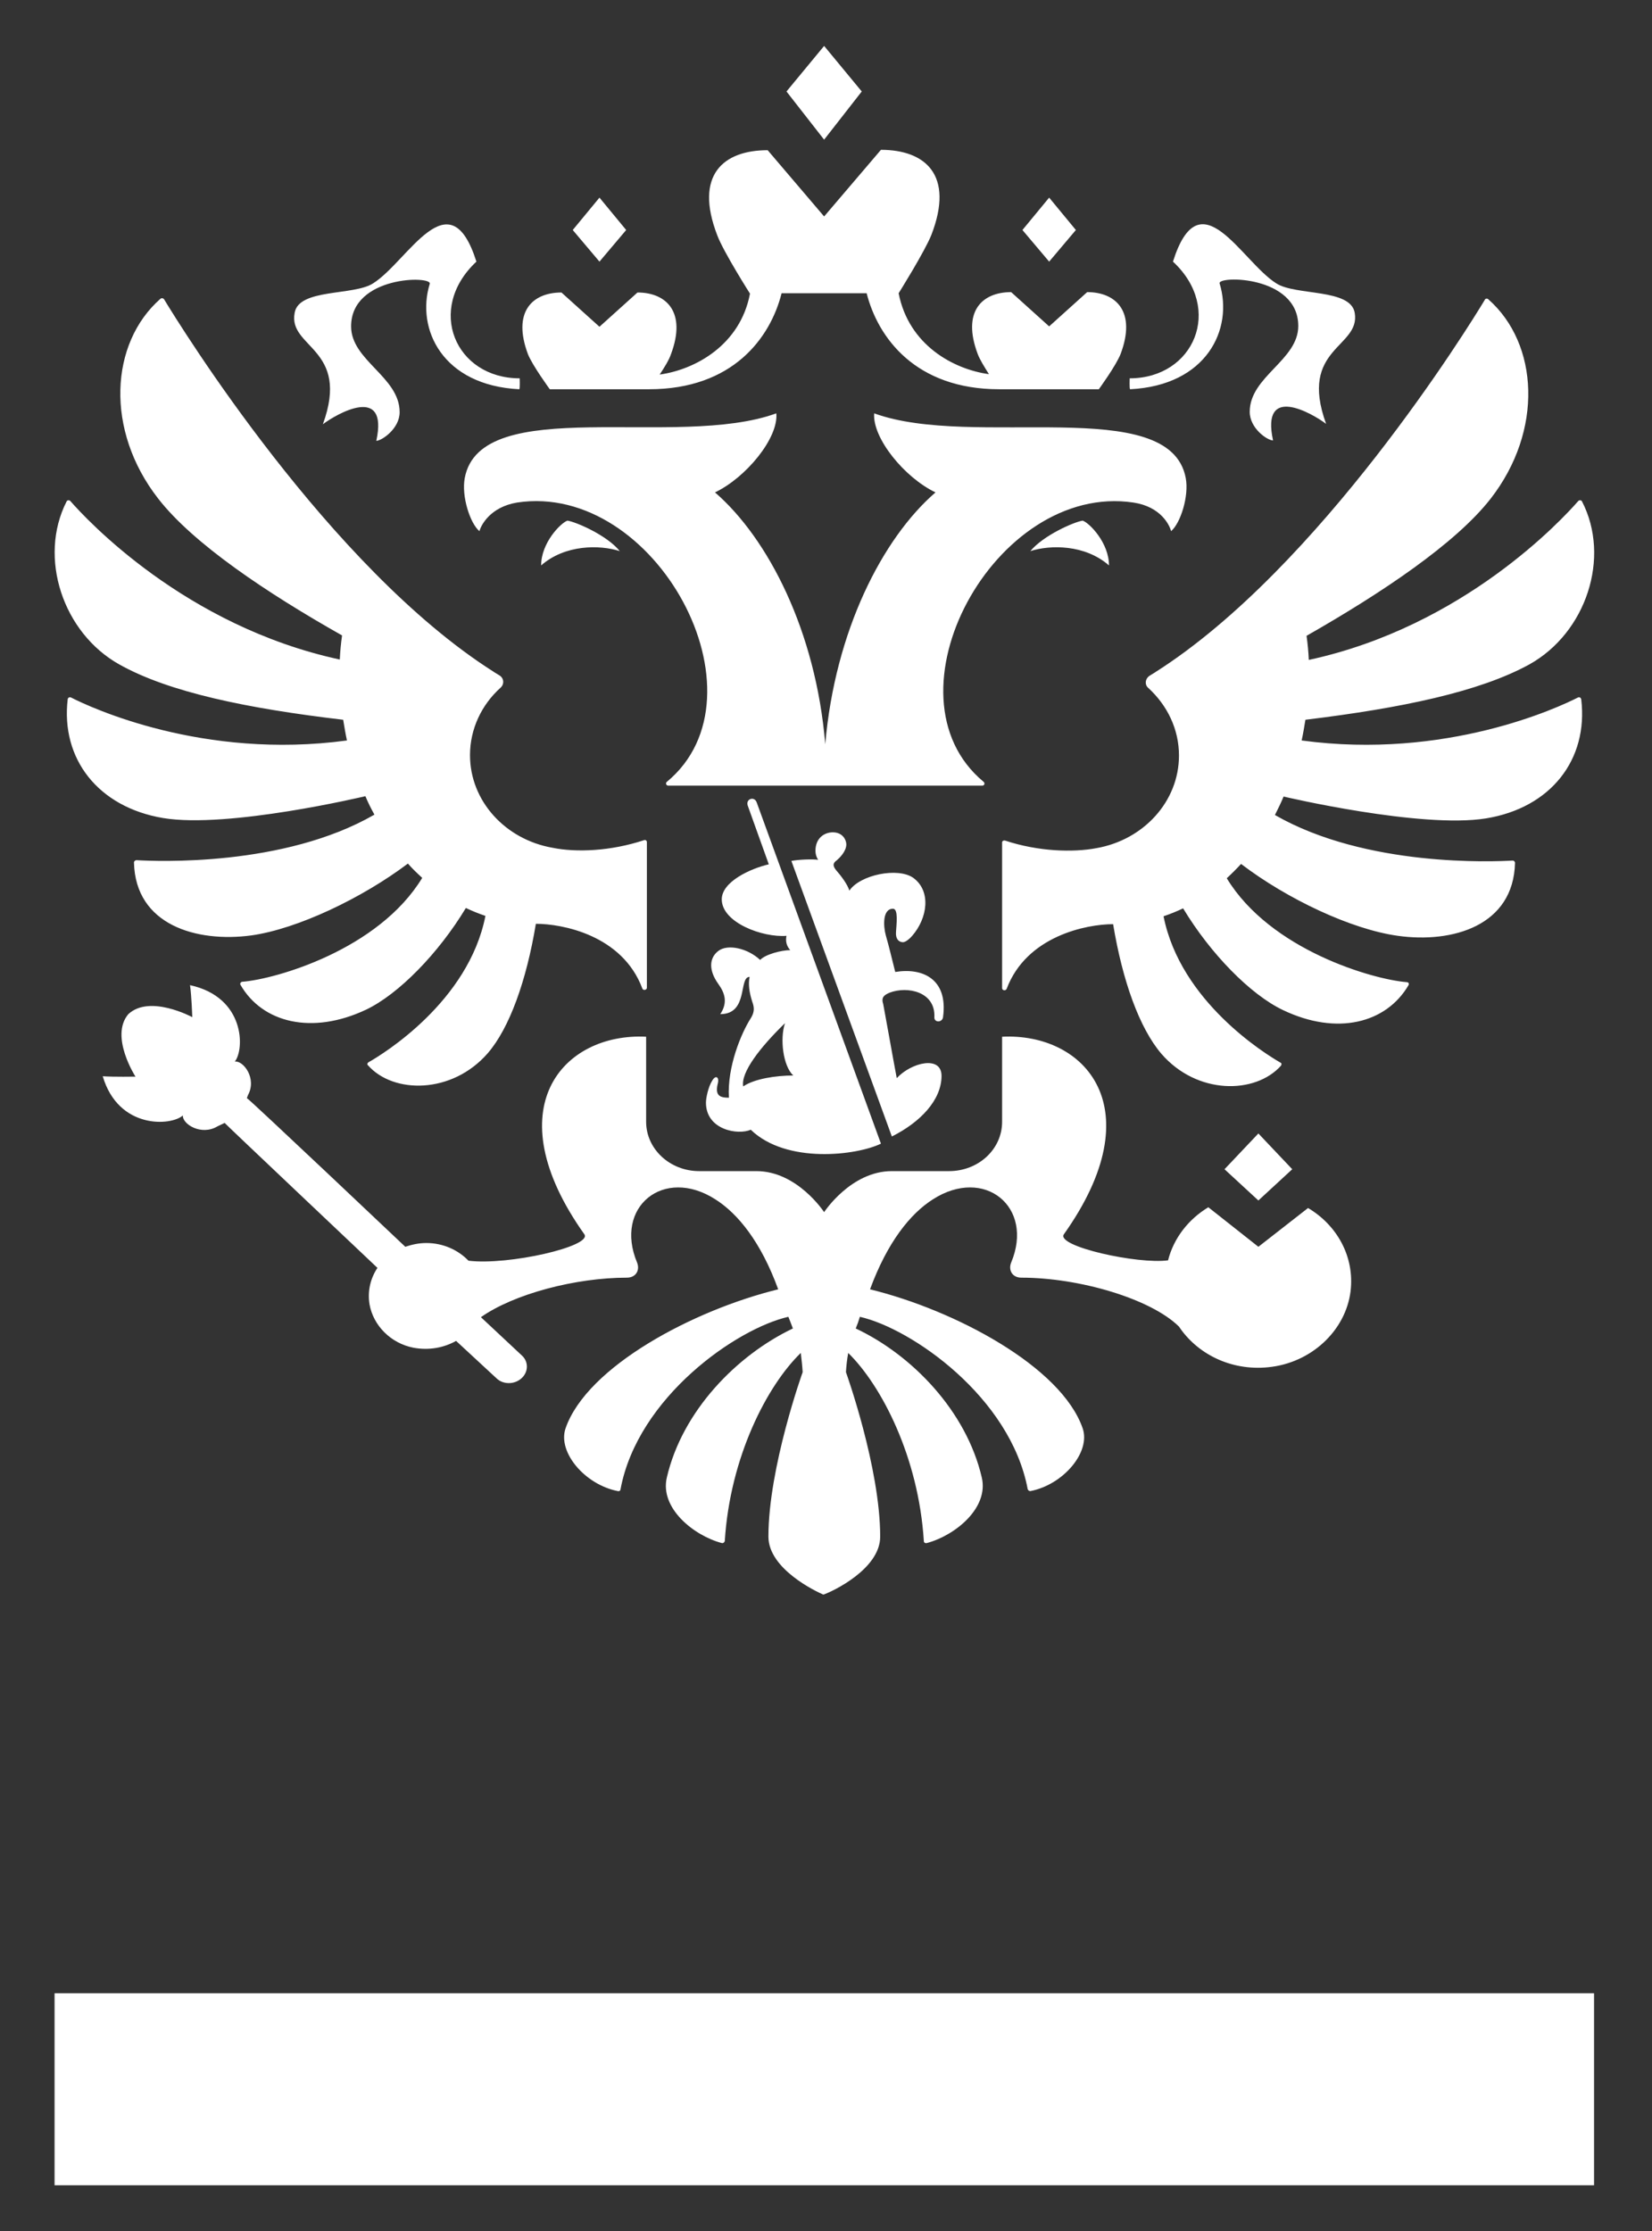
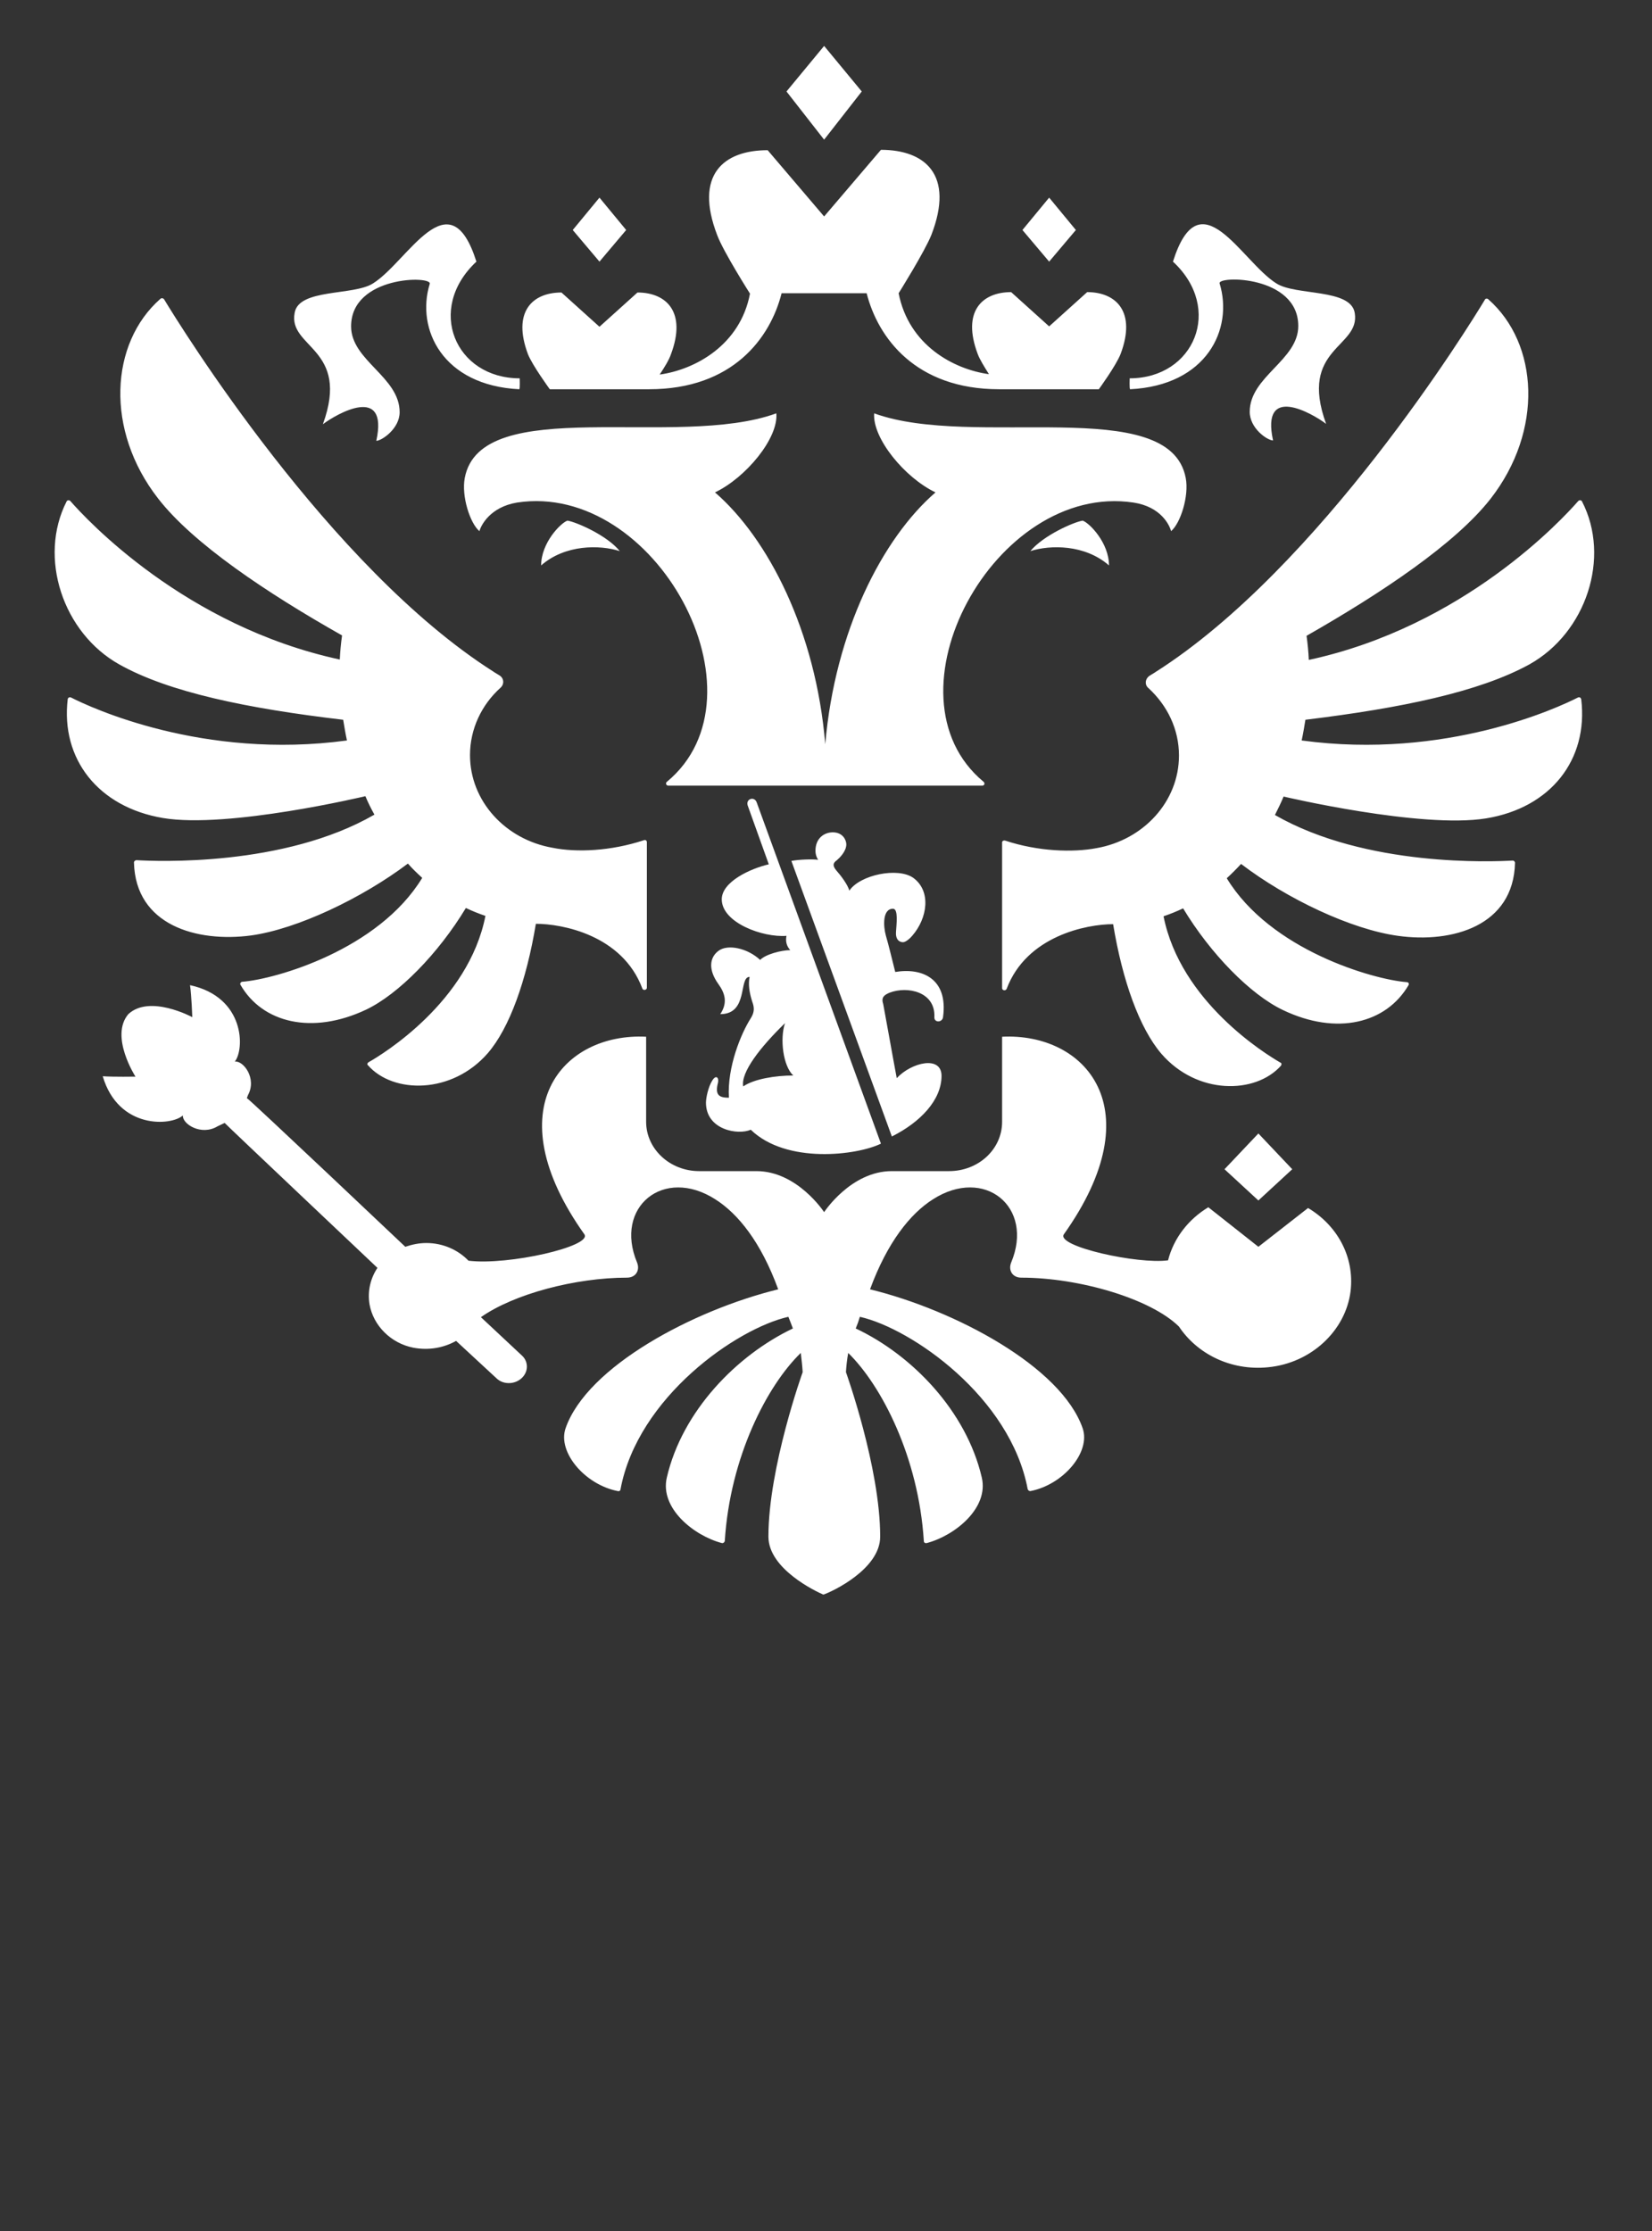
<svg xmlns="http://www.w3.org/2000/svg" id="Слой_1" x="0px" y="0px" viewBox="0 0 439 592.7" xml:space="preserve">
  <rect x="0" y="0" width="439" height="592.7" fill="#333333" stroke="none" />
-   <rect x="14.5" y="529.5" fill-rule="evenodd" clip-rule="evenodd" fill="#FFFFFF" width="409.1" height="51" />
  <g>
    <path fill-rule="evenodd" clip-rule="evenodd" fill="#FFFFFF" d="M294.7,150.2c-6.4-5.6-15.6-5.5-20.9-3.8 c3.5-4.2,11.5-7.7,13.9-8.1C289.5,138.9,294.7,144.2,294.7,150.2z M315.1,127c-4.2-22.5-56.5-7.6-82.8-17.2 c-0.5,6.6,8.1,17.1,16.3,21c-14.1,12.2-26.7,36.8-29.3,66.9c-2.5-30.1-15.2-54.7-29.3-66.9c8.2-3.9,16.9-14.4,16.3-21 c-26.3,9.6-78.6-5.4-82.8,17.2c-0.9,4.8,1.4,12,3.9,14.1c0.4-1.5,2.8-6.4,10-7.6c36.8-5.6,67.6,51.2,39.8,74.2 c-0.4,0.3-0.2,1,0.4,1H261c0.6,0,0.8-0.6,0.4-1c-27.8-23,3-79.7,39.8-74.2c7.3,1.1,9.6,6,10,7.6C313.7,139,316,131.8,315.1,127z M324.1,75.3c-0.7-2.1,20.9-2.2,20.9,11.3c0,9.1-12.9,13.4-12.9,22.8c0,4.4,4.7,7.6,6.2,7.6c-3.3-15.1,10.4-7.2,14.1-4.4 c-7.4-20.3,9.2-20.2,7.6-29.5c-1.1-6.5-15.6-4.5-20.8-7.8c-9.3-5.8-20.3-28.6-27.5-5.8c13.5,12.5,5.6,31-11.5,31 c0,0-0.1,2.7,0.1,2.9C320.7,102.4,327.8,87.4,324.1,75.3z M85.8,112.7c3.7-2.8,17.5-10.7,14.2,4.4c1.4,0,6.2-3.2,6.2-7.6 c0-9.4-12.9-13.7-12.9-22.8c0-13.5,21.6-13.5,20.9-11.3c-3.7,12,3.4,27,23.8,28c0.2-0.2,0.1-2.9,0.1-2.9c-17.1,0-25-18.4-11.5-31 c-7.2-22.7-18.2,0-27.5,5.8c-5.2,3.3-19.7,1.3-20.8,7.8C76.5,92.5,93.2,92.4,85.8,112.7z M143.8,150.2c6.4-5.6,15.6-5.5,20.9-3.8 c-3.4-4.2-11.5-7.7-13.9-8.1C149,138.9,143.8,144.2,143.8,150.2z M229,24.3l-10-12.1l-10,12.1l10,12.8L229,24.3z M285.9,61.1 l-7.1-8.6l-7.1,8.6l7.1,8.4L285.9,61.1z M343.4,310.6l-9-9.5l-9,9.5l9,8.3L343.4,310.6z M166.4,61.1l-7.1-8.6l-7.1,8.6l7.1,8.4 L166.4,61.1z M146.1,103.4h26.4c22.2,0,32.2-13.6,35.2-25.5h22.6c3,11.8,13,25.5,35.2,25.5H292c0,0,4.6-6.3,5.8-9.4 c4.2-11.2-1.2-16.4-8.9-16.4l-10.1,9.1l-10.1-9.1c-7.8,0-13.1,5.2-8.9,16.4c0.5,1.4,1.8,3.5,3,5.4c-9.4-1.3-21.3-7.7-24-21.5 c0,0,6.9-11,8.7-15.5c6.2-16-1.7-22.6-13.4-22.6l-15.1,17.7L204,39.9c-11.7,0-19.6,6.5-13.4,22.6c1.7,4.5,8.7,15.5,8.7,15.5 c-2.6,13.7-14.6,20.2-24,21.5c1.2-1.8,2.5-3.9,3-5.4c4.2-11.2-1.2-16.4-8.9-16.4l-10.1,9.1l-10.1-9.1c-7.8,0-13.1,5.2-8.9,16.4 C141.5,97.1,146.1,103.4,146.1,103.4z M419.3,185.3c-5.1,2.6-35,16.6-73.4,11.4c0.4-1.8,0.7-3.7,1-5.5c25.5-3.1,46.2-7.4,59.5-14.7 c15.1-8.4,21.7-28.4,14-43.3c-0.2-0.4-0.7-0.4-1-0.1c-4.2,4.8-30.4,33.3-71.6,42.2c-0.1-2.2-0.3-4.3-0.6-6.4 c20-11.4,39.6-24.5,48.9-36.4c14.1-18.1,12.8-41.2-0.6-53c-0.3-0.3-0.8-0.2-0.9,0.1c-4.2,7-43.9,71.2-87.5,98.9 c-0.4,0.3-1,0.6-1.6,1c-1.2,0.8-1.4,2.4-0.3,3.3c5,4.6,8.1,10.9,8.1,17.9c0,12.2-9.4,22.4-21.9,24.6c-6.3,1.2-15.5,0.9-24.3-2 c-0.4-0.1-0.8,0.1-0.8,0.5v38.7c0,0.6,0.9,0.8,1.2,0.2c5.3-14.1,21.3-17.2,28.3-17.2c2.5,15.1,7,27.6,12.8,34.4 c9.5,11,25,10.8,31.8,3.2c0.2-0.3,0.2-0.7-0.1-0.8c-4-2.3-26.6-16.2-31.1-38.9c1.8-0.6,3.5-1.3,5.2-2.1c7.3,12.1,17.9,22.9,26.5,27 c14.4,6.9,27.5,3.5,33.4-6.6c0.2-0.4,0-0.8-0.5-0.8c-8.9-0.7-36.2-8.5-47.8-27.6c1.3-1.2,2.6-2.5,3.8-3.8 c12.2,9.3,29.3,17.4,41.7,19.1c14.4,2,30.7-2.6,31.1-19.4c0-0.3-0.3-0.6-0.6-0.6c-5.1,0.3-39,1.8-63.2-12.1 c0.8-1.6,1.6-3.2,2.3-4.9c0,0,36.5,8.6,53.8,5.8c17.2-2.8,27.2-15.6,25.3-31.6C420.1,185.3,419.7,185.1,419.3,185.3z M97.1,211.5 c0.7,1.7,1.5,3.3,2.4,4.9c-24.1,13.9-58,12.4-63.2,12.1c-0.4,0-0.7,0.3-0.7,0.6c0.4,16.7,16.7,21.3,31.1,19.4 c12.3-1.7,29.5-9.9,41.7-19.1c1.2,1.4,2.5,2.6,3.8,3.8c-11.6,19.1-38.9,26.9-47.8,27.6c-0.4,0-0.7,0.5-0.5,0.8 c5.8,10.1,19,13.4,33.4,6.6c8.6-4.1,19.2-14.9,26.5-27c1.7,0.8,3.4,1.5,5.2,2.1c-4.5,22.8-27.2,36.7-31.1,38.9 c-0.3,0.2-0.4,0.6-0.1,0.8c6.7,7.6,22.3,7.7,31.8-3.2c5.8-6.7,10.3-19.3,12.8-34.4c7,0,23,3,28.3,17.2c0.2,0.6,1.2,0.4,1.2-0.2 v-38.7c0-0.4-0.4-0.7-0.8-0.5c-8.8,2.9-17.9,3.3-24.3,2c-12.5-2.2-21.9-12.4-21.9-24.6c0-7,3.1-13.4,8.1-17.9 c1.1-1,0.9-2.6-0.3-3.3c-0.6-0.4-1.2-0.7-1.6-1c-43.6-27.7-83.2-91.8-87.5-98.9c-0.2-0.3-0.7-0.4-1-0.1 c-13.4,11.8-14.7,34.9-0.6,53c9.3,12,28.9,25.1,48.9,36.4c-0.3,2.1-0.5,4.2-0.6,6.4c-41.2-8.9-67.4-37.3-71.6-42.1 c-0.3-0.3-0.8-0.3-1,0.1c-7.6,14.9-1,34.9,14,43.3c13.2,7.4,34,11.7,59.5,14.7c0.3,1.8,0.6,3.7,1,5.5c-38.3,5.2-68.2-8.8-73.3-11.4 c-0.4-0.2-0.8,0-0.9,0.4c-1.9,15.9,8.1,28.7,25.3,31.6C60.6,220.2,97.1,211.5,97.1,211.5z M334.4,331.2l-13.3-10.5 c-5.3,3.2-9.2,8.2-10.7,14.1c-8,1.1-29.8-3.7-27.7-6.9c23.9-33.6,5.6-53.6-16.4-52.5v22.6c0,7.3-6.3,13.1-14.1,13.1H237 c-10.9,0-18,10.9-18,10.9s-7.1-10.9-18-10.9h-15.2c-7.8,0-14.1-5.9-14.1-13.1v-22.6c-22-1.1-40.3,18.9-16.4,52.5 c2.1,3.2-20.3,8.3-30.8,7c-2.8-2.9-6.8-4.7-11.2-4.7c-2,0-3.8,0.4-5.6,1c0,0-41.3-39.1-42.1-39.5l0.3-0.8c2.4-4.4-1.2-9.2-3.5-8.9 c2.6-3.2,2.8-17.1-11.9-20.3c0.4,2.8,0.6,8.5,0.6,8.5s-11.3-6.1-17-0.8c-5,5.9,1.9,16.6,1.9,16.6s-5.8,0.1-8.7-0.1 c4.2,14.2,18.3,13.2,21.3,10.4c-0.2,2.3,4.9,5.5,9.2,2.9l1.9-0.9c0.3,0.4,40.6,38.5,40.6,38.5c-1.8,2.7-2.7,6.1-2.1,9.7 c1,5.6,5.6,10.3,11.6,11.5c4.2,0.8,8.2,0,11.4-1.8l10.7,9.9c0.9,0.9,2.2,1.4,3.7,1.3c2.6-0.2,4.6-2.3,4.4-4.7 c-0.1-1.1-0.6-2-1.4-2.7c-0.2-0.2-10.8-10.1-10.8-10.1c8.8-6.2,25.2-10.5,38.8-10.5c2.4,0,3.5-2,2.7-4 c-6.2-14.8,7.1-25.6,20.8-16.8c6,3.8,12.1,11.3,16.7,23.9c-22.5,5.5-50.8,20.5-56.5,36.9c-2.2,6.3,5.1,15,13.9,16.7 c0.3,0.1,0.7-0.1,0.7-0.5c4.6-24.5,30.9-42.7,44.6-45.8c0.7,1.8,0.5,1.2,1.2,3.1c-14.9,7.1-29.4,21.9-33.5,39.6 c-1.9,8.1,7.1,15.4,14.6,17.4c0.4,0.1,0.7-0.2,0.8-0.5c1.4-22.4,11.3-41.4,20.2-50c0.2,1.7,0.4,3.4,0.5,5.1c0,0-9.1,25.3-9.1,43.7 c0,8.6,12.7,14.6,14.6,15.4c2.4-0.8,15.1-6.8,15.1-15.4c0-18.4-9.1-43.7-9.1-43.7c0.1-1.7,0.3-3.4,0.6-5.1 c8.8,8.6,18.7,27.6,20.1,50c0,0.4,0.4,0.6,0.8,0.5c7.5-2,16.5-9.3,14.6-17.4c-4.1-17.7-18.6-32.6-33.5-39.6 c0.7-1.8,0.5-1.2,1.1-3.1c13.7,3.1,40,21.3,44.6,45.8c0.1,0.3,0.4,0.5,0.7,0.5c8.8-1.7,16.1-10.4,13.9-16.7 c-5.7-16.4-34-31.4-56.5-36.9c4.6-12.5,10.7-20.1,16.7-23.9c13.7-8.8,27,2,20.8,16.8c-0.8,2,0.3,4,2.7,4c15.4,0,34.4,5.6,41.9,13 c4.8,7.2,13.7,11.8,23.7,10.8c11.4-1.1,20.6-9.7,21.9-20.2c1.1-9.3-3.7-17.6-11.3-22.1L334.4,331.2z M236.4,263.7 c4.7-1.8,12.2-0.3,11.9,6.5c-0.1,1.5,2.1,1.5,2.3,0c1.4-10.2-5.5-13.2-12.7-12c-0.9-3.5-1.6-6.6-2.5-9.7c-0.7-2.5-0.9-7.1,1.9-7.1 c1.5,0,0.9,4.3,0.8,6.2c-0.1,1.6,0.5,2.6,1.8,2.7c0.8,0,1.9-1,2.5-1.7c4.1-4.7,5.1-11.9,0.3-15.4c-4.1-2.9-14.2-0.8-17,3.4 c-0.4-1.6-2.4-4.2-3.4-5.3c-0.9-1.1-1.2-1.9,0.1-2.8c0.6-0.5,2.5-2.3,2.5-4.2c0-1.1-0.9-3.2-3.6-3.2c-2.2,0-4.6,1.5-4.6,4.9 c0,0.8,0.2,1.6,0.7,2.4c-1.4-0.2-5.1-0.1-7.1,0.3l26.7,73.2c7.6-3.8,13.2-9.7,13.2-16.1c0-5.5-8-3.6-11.9,0.6 c-1.3-6.9-2.4-13.3-3.6-19.7C234.1,264.9,235,264.3,236.4,263.7z M198.7,214l5.6,15.6c-4.8,1.1-12.5,4.6-12.5,9.3 c0,6.2,10.9,10.2,17.2,9.7c-0.3,1.4,0,2.7,1,3.8c-2.3,0-6.6,1.1-8,2.6c-3.3-3.1-8.6-4.3-11.1-2.4c-2.5,1.9-2.6,5.2,0,8.8 c1.8,2.5,2.5,5,0.5,8c7.6,0,4.8-9.9,7.8-9.9c-0.4,1.9-0.1,4.1,0.7,6.6c0.6,1.6,0.6,2.8-0.4,4.4c-2.5,3.9-6.3,12.9-5.8,21.1 c-2.5,0-3.8-0.6-2.9-4c0.3-1.3-0.5-2.2-1.5-0.6c-1.1,1.7-1.7,4.7-1.7,5.9c0,7.3,8.6,8.7,11.9,7.2c9.5,9.2,28.3,6.8,34.6,3.7 l-33-90.6C200.5,211.4,198.1,212.2,198.7,214z M197.5,288.6c-0.7-3.7,4.5-10.4,11.1-16.8c-1.4,4.2-0.5,11.4,2.2,13.9 C206.1,285.7,200.4,286.6,197.5,288.6L197.5,288.6z" />
  </g>
</svg>